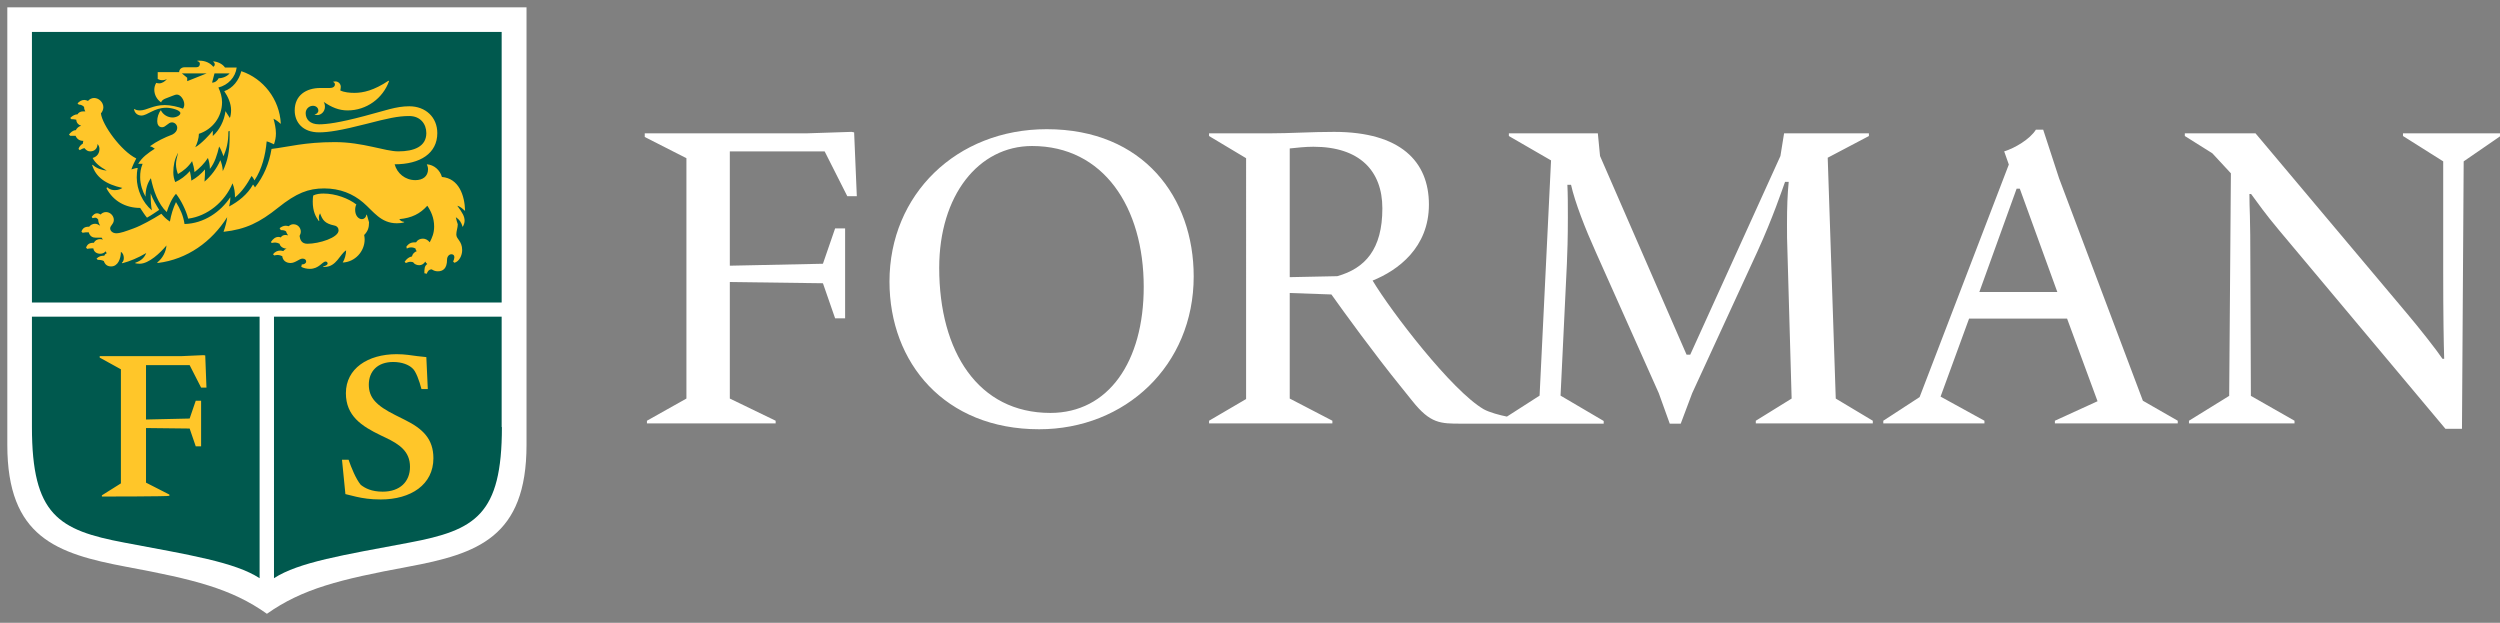
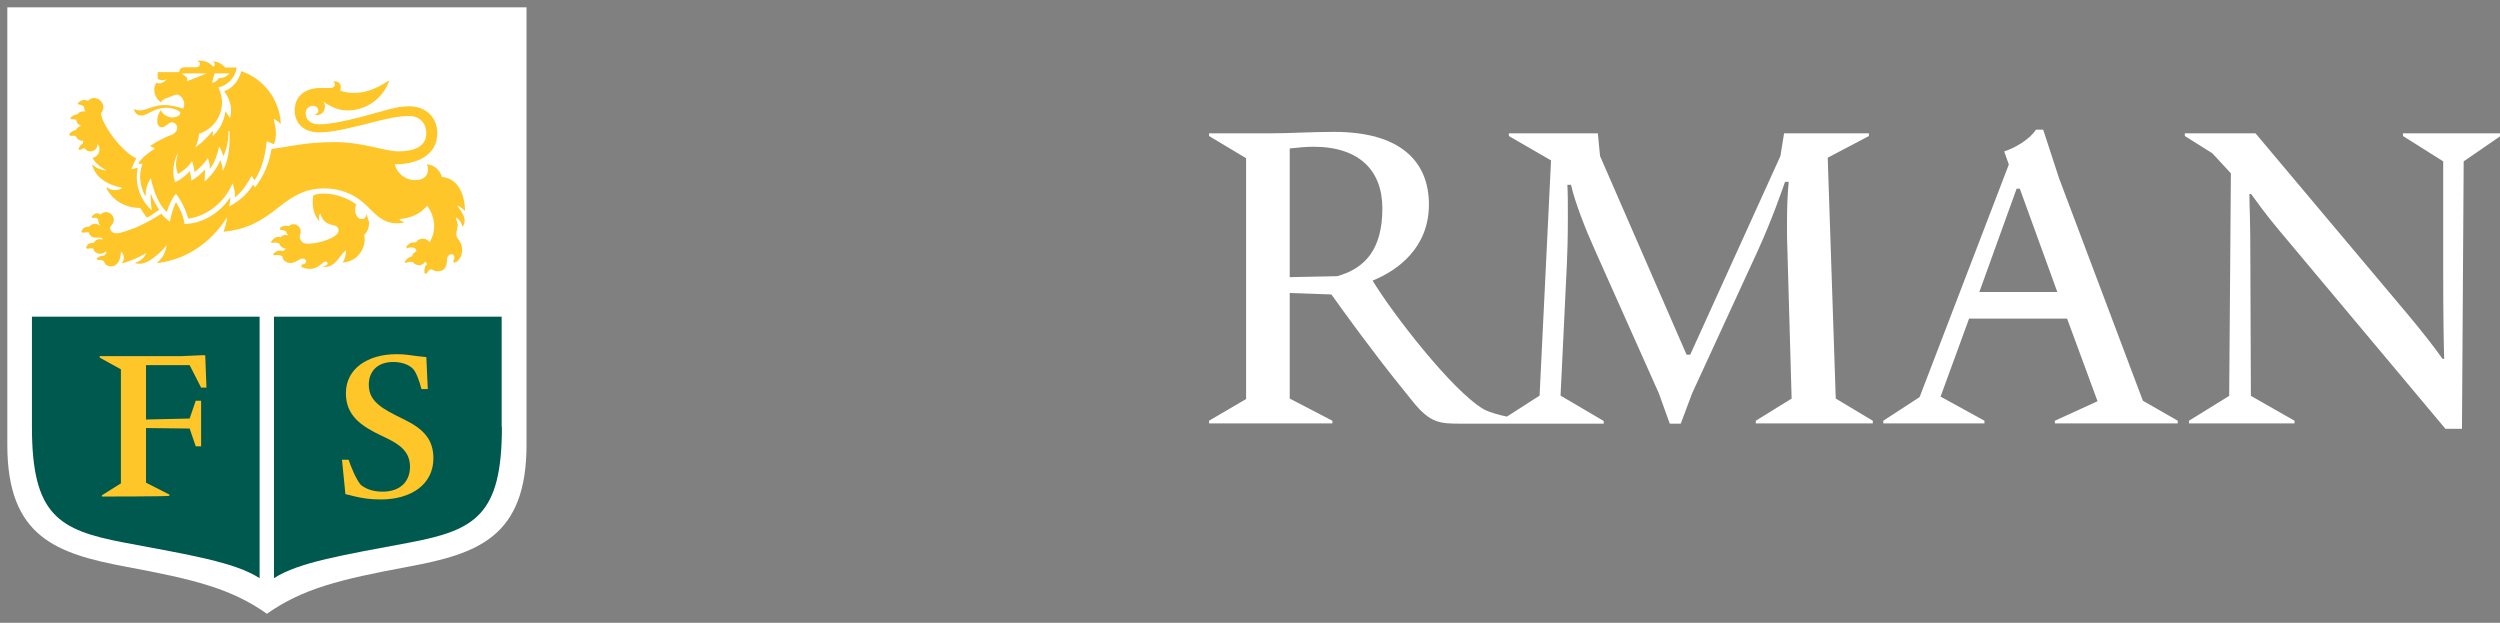
<svg xmlns="http://www.w3.org/2000/svg" version="1.1" x="0px" viewBox="0 0 1025.6 255.5" style="enable-background:new 0 0 1025.6 255.5;" id="a" y="0px" xml:space="preserve">
  <rect x="0" y="0" width="1025.6" height="255.5" fill="#808080" stroke="none" />
  <style type="text/css">
	.st0{fill:#FFFFFF;}
	.st1{display:none;fill:#45C1BF;}
	.st2{fill:#00594E;}
	.st3{fill:#FFC629;}
</style>
  <path class="st0" id="c" d="M3,3v179.5c0,37.9,20.2,44.6,48.7,50c28,5.2,43.3,9,57.8,19.3c14.6-10.3,29.9-14.1,57.9-19.3  c28.5-5.3,48.6-12.1,48.6-50V3H3z" />
  <path class="st1" d="M0,182.5c0,40.1,21.9,47.4,51.1,52.9c29.2,5.5,43.8,9.1,58.4,20.1c14.6-10.9,29.2-14.6,58.4-20.1  c29.2-5.5,51.1-12.8,51.1-52.9V0H0V182.5z" />
  <path class="st0" d="M109.5,246.4c-14.6-10.9-29.2-12.8-58.4-18.2S7.3,215.3,7.3,178.8V7.3h204.4v171.6c0,36.5-14.6,43.8-43.8,49.3  C138.7,233.6,124.1,235.4,109.5,246.4L109.5,246.4z" />
  <path class="st2" d="M205.9,175.2c0,36.1-10.9,42.3-38,47.4s-45.3,8-55.5,14.6V129.9h93.4V175.2z" />
  <path class="st2" d="M13.1,175.2v-45.3h93.4v107.3c-10.2-6.6-28.5-9.5-55.5-14.6S13.1,211.3,13.1,175.2z" />
-   <rect class="st2" x="13.1" y="13.1" height="111" width="192.7" />
-   <polygon class="st0" points="265.4,173.7 265.4,172.6 281.6,163.5 281.6,64.9 264.5,56.2 264.5,54.7 330.9,54.7 349.3,54.1   350.4,54.3 351.5,80.5 347.6,80.5 338.3,62.1 299.4,62.1 299.4,109 337.6,108.2 342.6,93.7 346.7,93.7 346.7,130.6 342.6,130.6   337.6,116.2 299.4,115.7 299.4,163.5 318.2,172.6 318.2,173.7 265.4,173.7 " />
-   <path class="st0" d="M364.9,115.5c0-35.7,27.5-62.5,64.5-62.5c39.8,0,60.3,28.1,60.3,60.4c0,36.6-28.1,62.7-63.4,62.7  C387.6,176.1,364.9,148.9,364.9,115.5L364.9,115.5z M469.2,117.7c0-32.7-16.5-57.8-45.8-57.8c-22,0-38.1,20.3-38.1,50  c0,34.4,16,59.5,45.6,59.5C454.7,169.4,469.2,148.4,469.2,117.7z" />
  <path class="st0" d="M496,172.6l15.2-8.9V64.9L496,55.8v-1.1h24.9c8.4,0,16.9-0.6,26.4-0.6c27.2,0,38.9,12.1,38.9,29.8  s-12.7,27-23.1,31.2c7.6,12.7,32.5,45.2,45.6,52.8c2.4,1.3,6.5,2.4,9.5,3l13.4-8.6l4.7-96.5l-17.3-10v-1.1h36.5l0.9,9.3l35.5,81.5  h1.5l37-81.5l1.5-9.3h34.8v1.1l-16.9,8.9l3.3,98.8l15.2,9.1v1.1h-48v-1.1l14.7-9.1l-1.7-59.7c-0.2-4.3-0.2-8.4-0.2-11.7  c0-7.1,0.2-12.5,0.7-17.5h-1.5c-1.1,3-5,14.7-11.3,28.5l-26.8,58.2l-4.7,12.5H685l-4.5-12.5l-25.8-57.8c-4.3-9.5-8.6-20.5-10.2-27.7  H643c0.2,3.7,0.2,8.6,0.2,13.4c0,8.2-0.2,14.9-0.4,19l-2.6,54.1l17.7,10.4v1.1h-58.4c-8.6,0-12.7,0-20.1-9.3l-4.5-5.6  c-11.2-13.8-23.8-31.2-28.7-38.1l-17.1-0.6v43.3l17.5,9.1v1.1H496L496,172.6L496,172.6z M567.1,85.5c0-15.4-9.3-25.3-28.3-25.3  c-3.3,0-6.9,0.4-9.7,0.7v52.8l19.5-0.4C560,110.1,567.1,102.3,567.1,85.5L567.1,85.5z" />
  <path class="st0" d="M772.6,173.7v-1.1l14.9-9.7l36.6-95.4l-1.9-5.4c4.3-1.3,10.6-5,13-8.9h3l6.5,19.9l34.4,91.3l14.3,8.2v1.1h-50.4  v-1.1l17.5-8l-12.5-33.9h-40.2l-11.7,32l18,9.9v1.1L772.6,173.7L772.6,173.7z M812,119.8h32l-15.4-42.4h-1.3L812,119.8z" />
  <path class="st0" d="M1003.2,175.9L935,94.5c-5.8-6.9-8.6-11-11.5-14.9h-0.7c0,7.1,0.4,6.5,0.4,30.9l0.2,51.9l17.9,10.2v1.1h-43.3  v-1.1l16.5-10.2l0.7-91.3l-7.6-8.2l-11.3-7.1v-1.1h29l61.8,73.5c5.2,6.1,12.8,15.8,14.9,19h0.7c-0.2-6.7-0.4-17.9-0.4-35.5V66.2  l-16.5-10.4v-1.1h40v1.1l-15.1,10.4l-0.7,109.7L1003.2,175.9L1003.2,175.9z" />
  <path class="st3" id="e" d="M41.8,203.7v-0.5l7.8-4.9v-46.8l-8.7-4.8v-0.6h33.5l9-0.4l0.8,0.1l0.5,13.2h-2.2l-4.7-9.2H59.9v22.3  l17.9-0.4l2.5-7.3h2.2v18.7h-2.2l-2.5-7.3l-17.9-0.2v22.4l9.6,4.9v0.5C69.5,203.7,41.8,203.7,41.8,203.7z M146.2,203.8l-4.5-1.1  l-1.4-14.1h2.7c1.1,3.2,3,7.9,5,10.3c1.8,1.4,4.4,2.8,9,2.8c7.1,0,11.2-4.1,11.2-10.2c0-6.4-4.5-9.3-9.9-11.9l-2.1-1  c-7.9-3.8-14.3-8-14.3-17.3c0-10.1,9-16,20.8-16c3.6,0,6,0.5,8.5,0.8l3.7,0.4l0.6,13.1h-2.6c-0.9-3.5-2.3-7.4-3.8-8.6  c-1.4-1.3-4.1-2.5-7.8-2.5c-6.5,0-10,3.9-10,9.3s3.1,8.6,10.9,12.5l3.8,1.9c7.5,3.7,11.8,7.9,11.8,15.8c0,10.8-9.2,16.9-21.6,16.9  C151.9,204.9,148.9,204.4,146.2,203.8L146.2,203.8z M58,47.4c2.5,0,5.2-3.2,10.2-3.2c2.2,0,5.8,1,5.8,2.2c0,1-1.8,1.8-3.2,1.8  c-2,0-4-1.2-4.8-3c-1,1.2-1.5,3-1.5,4.5c0,1.2,0.5,2.5,2,2.5s2.5-2,4-2c1.2,0,2.2,1,2.2,2.2s-0.8,2.2-2,2.8  c-3.2,1.2-6.5,2.8-9.2,4.8c0.8,0.2,1.5,0.6,2,1c-2.8,1.8-5.2,3.5-6.8,6.2h1.8c-0.8,2-1,3.5-1,5.5c0,3,1,5.8,2.2,8  c0-3.2,0.8-5.6,2.2-7.6c1,5,3,10.6,6.5,13.9c0.8-2.5,2-5.5,3.8-7.5c2,2.5,4.2,6.9,5,10.2c7.8-1,15-6.8,18.2-14.5c0.8,2,1,3.8,1,5.8  c2.8-2.2,5-5.5,6.8-8.8c0.5,0.5,0.9,1.2,1.2,1.8c3-4.5,4.5-10.2,5-16c1,0.2,2,0.8,3,1.2c0.5-1.5,0.8-2.8,0.8-4.5c0-2-0.5-4.2-1-6  c1,0.5,2,1.2,2.8,2h0.2c-0.5-10-7.2-18.5-16.2-21.5c-1,3.8-3.5,7-7,8.2c1.5,2.2,2.8,5,2.8,7.8c0,1.2-0.2,2.5-0.5,3.2l-1.8-2.8  c-0.5,4-2.5,7.8-5.2,10.2v-2.2c-1.1,1.5-4.8,5.5-7.2,6.8c0.8-1.5,1.5-3.8,1.5-5.5c5.5-1.8,9.5-6.8,9.5-13c0-2-0.6-4.1-1.5-6  c4-1,7-4.2,7.5-8.2h-4.8c-1-1.5-3.2-2.5-4.8-2.5v0.2c0.4,0.2,0.6,0.6,0.6,1s-0.2,0.8-0.6,1c-1.2-1.5-3.2-2.5-5.5-2.5h-1v0.2  c0.6,0.1,1,0.5,1,1.1c0,0.8-0.5,1.4-1.5,1.4h-4.8c-1.2,0-2.2,0.8-2.2,2h-8.8v2.8c0.4,0.2,1,0.5,1.8,0.5s1.5-0.2,2-0.5  c-0.8,1-2,1.8-3.2,1.8c-0.5,0-0.9-0.1-1.2-0.2c-0.5,0.8-0.8,1.8-0.8,2.8c0,2,1,4,2.8,5.2c0.2-0.8,1-1.2,1.6-1.5l3.1-1.2  c0.6-0.2,1.2-0.5,1.8-0.5c1.5,0,3,2.2,3,4c0,0.8-0.2,1.2-0.5,1.8c-2-0.8-5.2-1.5-7.5-1.5c-4.8,0-7.4,2.2-10.2,2.2  c-1,0-1.8-0.2-2.2-0.6l-0.2,0.1C55.2,46.4,56.5,47.4,58,47.4L58,47.4z M87,33.9l1-3.8h6.2c-1,1.2-2.8,2-4.5,2  C89.2,33.1,88.2,33.9,87,33.9z M76.8,31.9l-2.2-1.8h10.2l-8,3.2V31.9z M78.8,66.1c0.5,1.5,0.8,2.8,1,4.5c2.1-1.6,4-3.5,5.5-5.8  c0.5,1.5,0.8,3,0.8,4.5c2-2.5,3-5.8,3.8-9.2c0.8,1.2,1.2,2.5,1.8,4c1.2-3,2-5.5,2-10.2l0.5-0.2v2.5c0,6-0.8,9.8-2.8,14  c-0.1-2-0.5-3.2-1-4.5c-1.5,3.5-3.8,6.5-6.5,8.8c0.2-1.9,0.2-3.8,0.2-5c-1.8,2-3.4,3.4-5.6,4.6c-0.1-1.5-0.4-2.9-0.6-3.9  c-1.8,2-3.8,3.5-6,4.5c-0.5-1.2-0.8-2.5-0.8-4c0-2.8,0.5-5.2,1.8-7.8H73c-0.5,1.9-0.8,3.2-0.8,4.5c0,1.5,0.4,2.9,0.8,4  C75.3,70.1,77.3,68.4,78.8,66.1L78.8,66.1z M187,89.1c1.5,1,2.2,2,2.8,4c0.5-0.8,0.8-1.8,0.8-2.5c0-1.8-0.8-3.2-3-6.2  c1,0.2,2.2,1.2,3,2h0.2c-0.2-6.2-2.5-13.2-9.5-13.8c-0.8-2.8-3.2-5-6.2-5.2c0.2,0.5,0.5,1.2,0.5,2c0,3-2.2,4.5-5.2,4.5  c-4.2,0-7.5-2.8-8.5-6.5c10.5,0,17.5-4.5,17.5-12.8c0-6.5-4.8-11-11.5-11c-5.5,0-9.9,1.8-18.4,4c-10.5,2.8-15.6,3.4-18.6,3.4  c-3.8,0-5.5-2.1-5.5-4.6c0-1.8,1.5-3,3-3c1.2,0,2.2,0.8,2.2,2c0,0.8-0.8,1.5-1.5,1.5V47c0.2,0.1,0.6,0.2,1.1,0.2  c1.5,0,3.1-1.4,3.1-3.4c0-0.8-0.2-1.5-0.5-2c3.2,2.2,6.2,3.5,9.8,3.5c7.8,0,14.5-5,17-12l-0.2-0.2c-6,4-10.4,5-14,5  c-1.9,0-4.2-0.2-5.8-1c0.1-0.5,0.2-1,0.2-1.5c0-1.2-1-2.2-2.2-2.2c-0.5,0-0.8,0.1-1,0.2c0.4,0.1,0.8,0.5,0.8,1c0,1-0.9,1.5-2.1,1.5  h-3.9c-5.8,0-10.5,3-10.5,9.2c0,4.8,3.2,9,10,9c3.8,0,9-0.8,19.5-3.5c8.5-2.2,12.8-3.2,17.5-3.2c4.5,0,7,3.2,7,7  c0,5.5-5,7.5-11.5,7.5c-5.5,0-14.5-3.8-26-3.8c-12.5,0-19.2,2-26,2.8c-1,6-3.2,11.2-6.8,15.8c-0.2-0.4-0.5-0.9-0.8-1.2  c-2.2,4-6,7-9.8,9c0.2-1,0.5-2.2,0.5-3.8c-4,6-10.8,10.8-18.8,11c-0.5-3.5-1.8-6.2-3.5-9c-1.2,2.5-2,5.2-2.5,8c-1.5-1-2.5-2-3.5-3.2  c-3.5,2.2-8.1,4.8-11.4,6s-5.4,2-7.1,2c-1.5,0-2.5-1-2.5-2c0-1.2,1.5-1.8,1.5-3.5s-1.5-3.2-3.2-3.2c-1,0-1.8,0.5-2.2,1  c-0.4-0.2-0.9-0.5-1.5-0.5c-0.8,0-1.5,0.5-2.2,1.5l0.4,0.5c0.4-0.1,0.8-0.2,1.1-0.2c0.5,0,0.9,0.4,1.2,0.8c0,0.8,0.2,1.5,0.8,2.5  c-0.8-0.5-1.4-0.8-2.1-0.8c-1,0-1.9,0.5-2.4,1.2c-1.8,0-2.6,0.5-3.2,2l0.5,0.5c0.8-0.2,1.5-0.2,2.5-0.2c0.5,1.8,1.8,2.2,2.8,2.2h2.5  l0.5,0.8c-0.2-0.1-0.8-0.2-1.2-0.2c-1,0-2,0.5-2.5,1.5c-1.8,0-2.6,0.5-3.2,2l0.5,0.5c0.8-0.2,1.8-0.2,2.5-0.2  c0.2,1.5,1.5,2.2,2.8,2.2c1,0,1.8-0.4,2.2-1l0.5,0.8c-0.5,0.2-0.8,0.5-1,1c-1.2,0-2.2,0.2-3.2,1.2l0.5,0.5c0.8,0,1.8,0.1,2.5,0.5  c0.5,1.5,1.5,2.2,3,2.2c2.8,0,4-3.2,4-6c0.8,0.5,1.2,1.5,1.2,2.5c0,0.8-0.2,1.5-0.8,2l0.2,0.2c3-0.8,6.5-2.2,9.8-4.2  c-0.8,2-2.2,3.2-4.5,4v0.2c0.4,0.1,1,0.2,1.8,0.2c3.8,0,8.5-4.5,11-7.5c-0.2,2.5-1.5,5.2-3.8,7l0.2,0.2c12.2-1.5,22.2-8.8,28.5-18.8  c-0.2,2-0.8,4-1.5,6c9.2-1,14.9-3.9,22.4-9.9s12.4-7.9,18.9-7.9s11.8,2.2,16,5.8s7.2,8.5,13.8,8.5c1,0,2.2-0.1,3-0.4V91  c-0.8,0-1.5-0.4-2-1.1c5.2-0.5,8.5-2.2,11.5-5.5c1.5,2.2,2.8,5,2.8,8.5c0,2.8-0.8,4.5-1.8,6.5c-0.8-1-1.8-1.5-2.8-1.5  c-1.2,0-2.2,0.5-2.8,1.5c-1.8,0-2.8,0.2-4,1.8l0.2,0.8c0.6-0.4,1.2-0.5,1.8-0.5s1.1,0.1,1.8,0.5c0,0.5,0.2,0.8,0.5,1  c-1,0.4-1.8,1.2-2,2.2c-1.2,0.2-2.2,1-3,2.2l0.5,0.5c0.5-0.2,1.2-0.5,1.8-0.5s1,0.1,1.2,0.2c0.5,0.8,1.5,1.2,2.5,1.2  s1.8-0.5,2.5-1.5c0.2,0.5,0.5,0.8,0.8,1c-1.2,0.8-1.2,2-1.2,3.8l1,0.2c0.2-0.8,0.8-1.8,2-1.8c0.8,0.5,1.5,0.8,2.5,0.8  c2,0,3.8-1,3.8-4.8c0-1.2,0.8-2.2,1.8-2.2c0.8,0,1.2,0.5,1.2,1.2c0,0.5-0.2,1.2-0.5,1.8l0.5,0.5c2-0.5,3.2-3,3.2-5.2  c0-3.8-2.4-4.4-2.4-6.4c0-1.4,0.6-2.8,0.6-4.2C187.5,91.2,187.2,90.1,187,89.1L187,89.1z M37,62.1c1.8,0,3-1.2,3-3  c0.5,0.5,0.8,1.2,0.8,2c0,1.8-1,3.2-2.8,3.7c1,2,2.8,3.5,5.8,5.2c-2-0.2-4.2-0.9-5.8-2.4l-0.2,0.1c1.5,5,5.6,7.9,12.4,9.4  c-0.8,0.5-1.6,0.9-3.1,0.9c-1,0-2-0.2-3.2-1.2l-0.2,0.5c2.8,5.2,7.8,8,13.8,8c1,1.5,1.8,2.8,2.8,4c1.8-1,3.2-2,5-3.2  c-1.2-2-2.5-4-3.5-6.8c0,3,0.2,5.5,0.5,7c-3.8-3.2-6.2-8.5-6.2-13.5c0-1.2,0.1-2.6,0.4-3.9c-0.8,0-1.9,0.4-2.6,0.6  c0.5-1.5,1.2-3,2-4.5c-6.2-3-14-13.8-14.5-18.5c0.5-0.5,1-1.5,1-2.5c0-2-1.8-3.8-3.8-3.8c-1,0-1.9,0.5-2.5,1.2  c-0.5-0.2-1-0.4-1.5-0.4c-1.2,0-2,0.6-2.8,1.4l0.5,0.5c1,0,1.8,0.5,2.2,1c0,0.6,0.1,1.1,0.5,1.8H34c-1,0-1.8,0.5-2.2,1.2  c-1,0-2,0.5-3,1.5l0.5,0.5c0.5,0,1.2,0,2,0.2c0,1.2,0.8,2.1,2,2.5c-1,0.2-1.8,1-2.2,1.8c-1.2,0-2.2,1-2.8,1.8l0.5,0.5H31  c0.5,1.2,1.5,2.1,3.2,2.1c-0.1,0.2-0.2,0.6-0.2,1.1c-0.8,0.5-1.5,1.2-1.8,2.2l0.5,0.5c0.8-0.5,1.5-0.8,2-0.8  C35.3,61.6,36,62.1,37,62.1L37,62.1z M150.5,88.1h-0.2c-0.2,1.2-1,1.8-1.8,1.8c-1.5,0-2.8-1.5-2.8-3.8c0-0.8,0.2-1.8,0.5-2.2  c-3.2-2.5-8.5-4.5-13.5-4.5c-1.5,0-3,0.2-4.2,0.8c-0.1,0.5-0.2,1.2-0.2,2.5c0,4,1.2,6.2,2.5,8l0.2-0.2c-0.1-0.4-0.2-0.8-0.2-1.2  c0-0.8,0.2-1.2,0.5-1.8c1,2.8,2,4.2,5.8,5c1.2,0.2,1.8,1.1,1.8,2c0,3-8,5.5-12.8,5.5c-2.5,0-3-1.8-3.2-3.2c0.2-0.5,0.5-1,0.5-1.8  c0-1.5-1.2-3-3-3c-0.8,0-1.2,0.2-2,0.8c-0.4-0.1-0.8-0.2-1.2-0.2c-1,0-1.8,0.5-2.5,1l0.5,0.8c0.8,0,1.8,0.1,2.2,0.6  c0.1,0.5,0.4,1,0.8,1.6c-0.2-0.1-0.6-0.2-1-0.2c-0.8,0-1.5,0.2-2,1c-0.2-0.1-0.6-0.2-1-0.2c-1.2,0-2.2,0.8-3,2l0.2,0.5  c0.4-0.1,1-0.2,1.5-0.2s1.2,0.2,1.8,0.5c0.2,1.2,1.6,2,2.9,2c-0.6,0.2-1.1,0.6-1.4,1c-0.4-0.1-0.8-0.2-1.2-0.2c-1.2,0-2.2,0.5-3,1.5  l0.5,0.5c0.4-0.1,1-0.2,1.5-0.2s1.2,0.2,1.8,0.5c0.2,1.8,1.6,2.8,3.4,2.8c2,0,3.6-1.8,4.9-1.8c1,0,1.5,0.5,1.5,1.2s-0.8,1.2-1.8,1.2  l-0.2,1c1,0.5,2.2,0.8,3.5,0.8c3.8,0,5.1-3,6.5-3c0.5,0,0.8,0.4,0.8,0.8c0,0.6-0.9,1-1.8,1.2v0.2h0.6c4.8,0,6.2-5.2,8.8-6.8  c0,1.5-0.6,3.8-1.4,5c5-0.2,9-4.5,9-9.5c0-0.6-0.1-1.2-0.2-1.8c1.5-1.5,2-3,2-5.2C151,89.9,150.7,88.9,150.5,88.1L150.5,88.1z" />
</svg>